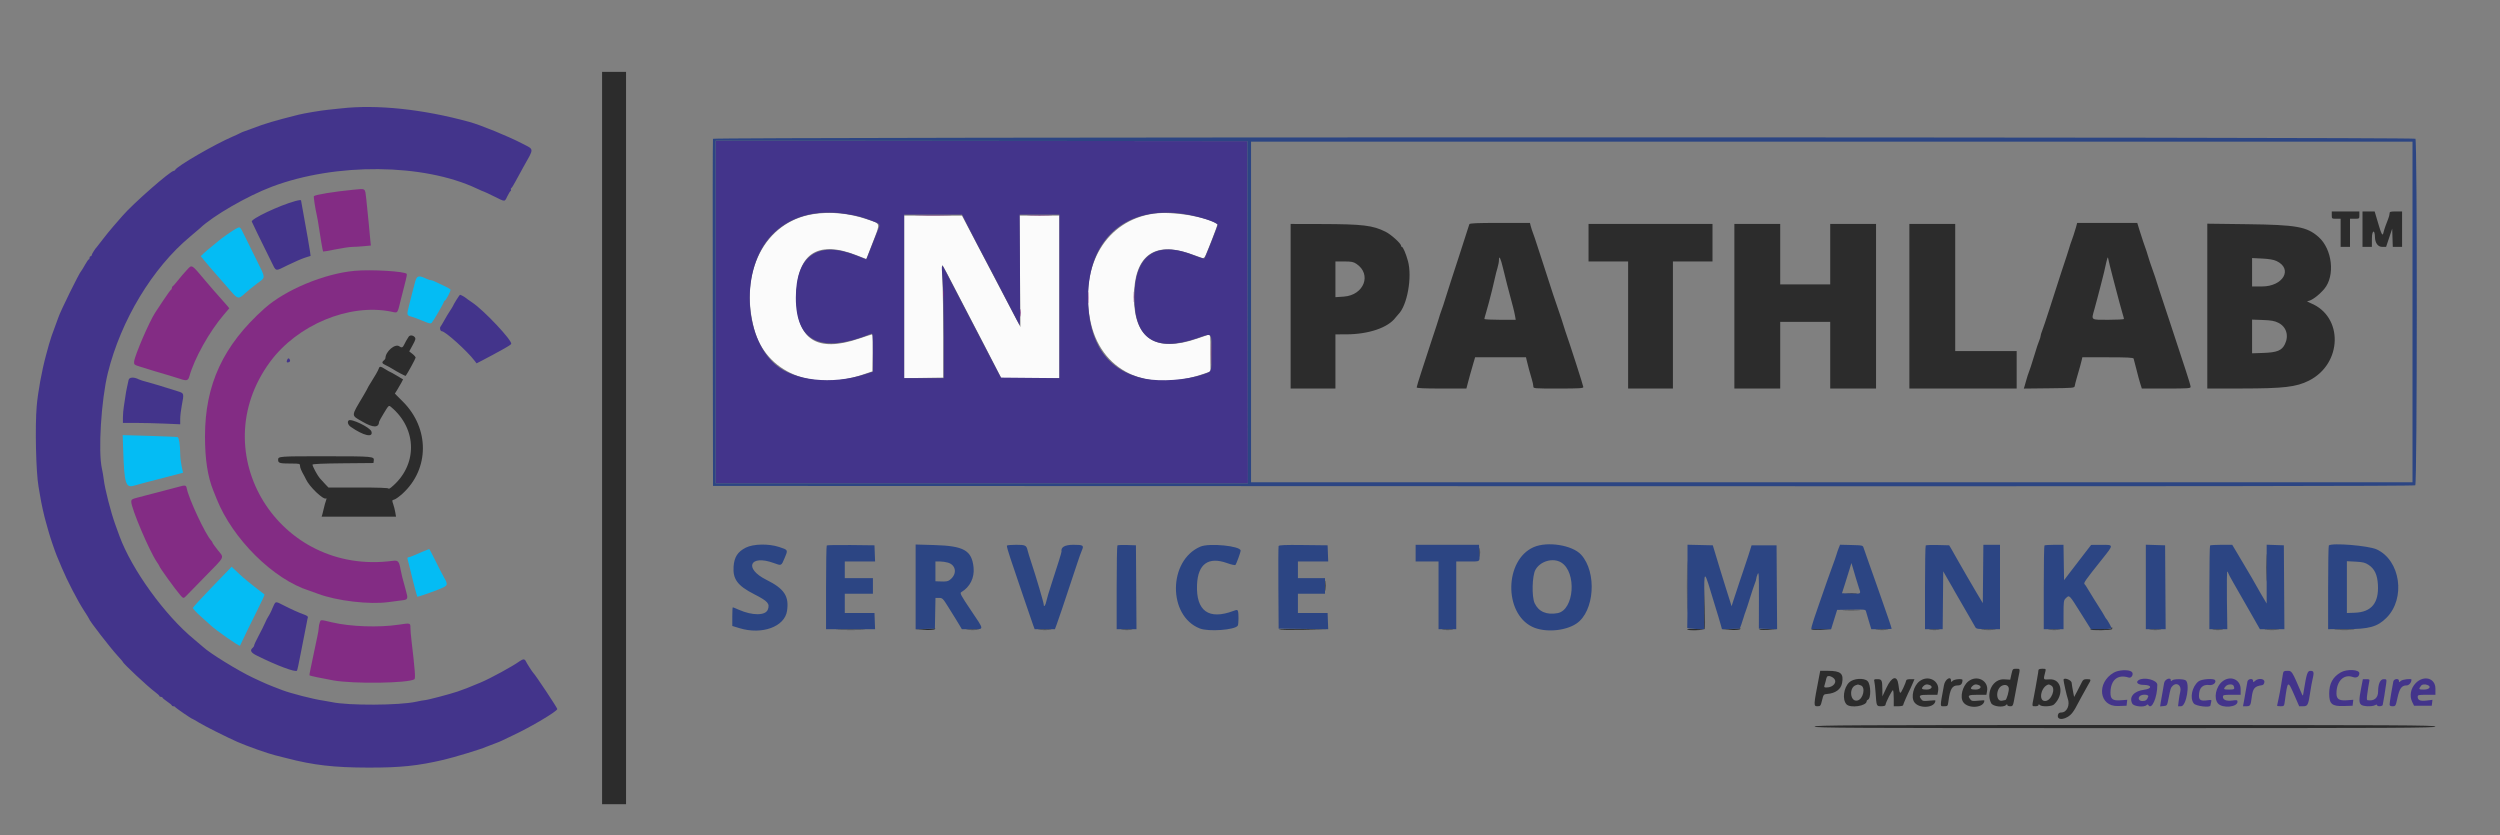
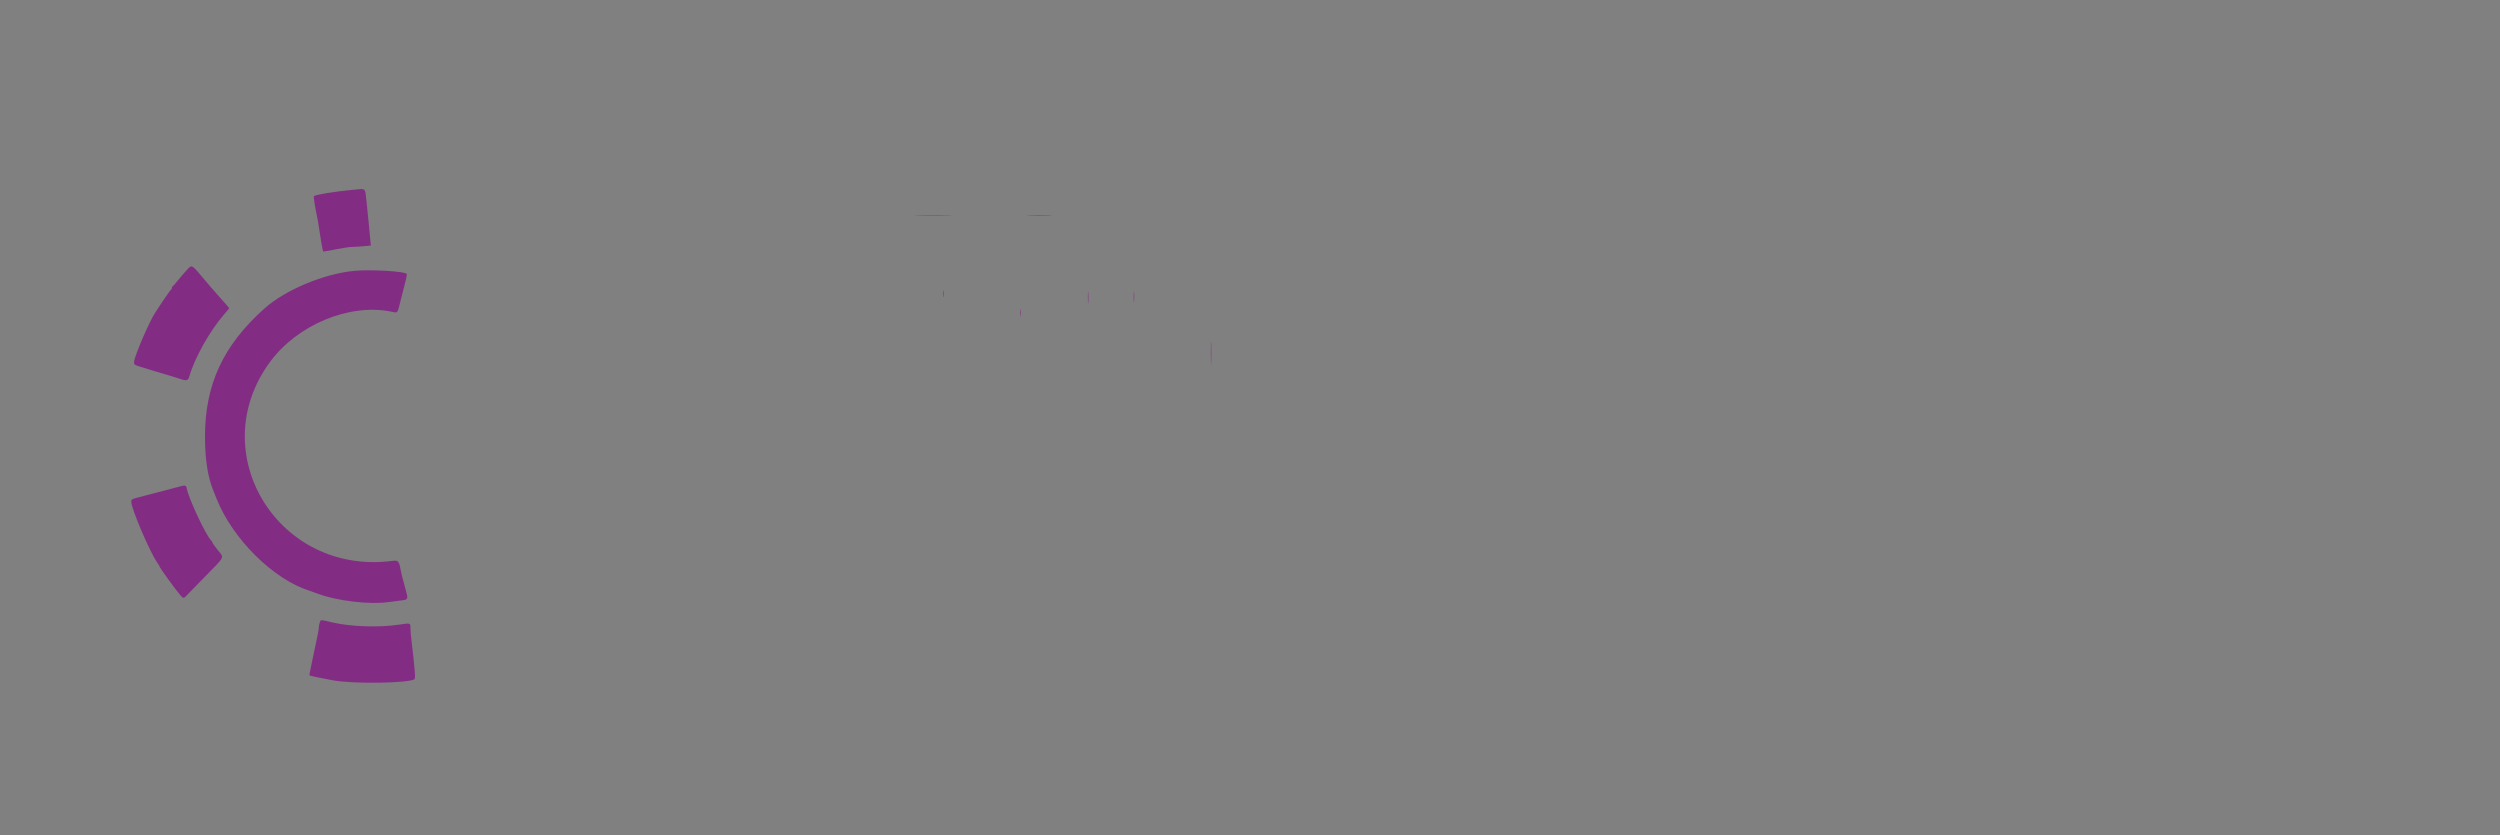
<svg xmlns="http://www.w3.org/2000/svg" id="svg" width="400" height="133.665" viewBox="0, 0, 400,133.665">
  <rect x="0" y="0" width="400" height="133.665" fill="#808080" stroke="none" />
  <g id="svgg">
-     <path id="path0" d="M130.131 34.258 C 122.352 35.470,118.185 43.606,120.685 52.701 C 122.572 59.569,129.933 62.659,137.974 59.957 L 139.583 59.417 139.629 56.458 C 139.654 54.831,139.625 53.500,139.564 53.500 C 139.503 53.500,138.545 53.808,137.435 54.184 C 130.702 56.468,127.460 54.356,127.429 47.667 C 127.397 40.687,130.648 38.354,136.982 40.810 L 138.610 41.442 139.665 38.715 C 140.885 35.565,140.958 35.845,138.720 35.086 C 135.859 34.114,132.892 33.829,130.131 34.258 M184.583 34.185 C 177.052 35.271,172.778 42.364,174.409 51.068 C 175.968 59.390,183.464 62.983,192.625 59.800 L 193.667 59.438 193.667 56.450 C 193.667 53.681,193.645 53.468,193.375 53.550 C 193.215 53.599,192.428 53.868,191.628 54.148 C 184.942 56.483,181.446 54.231,181.435 47.583 C 181.425 41.003,184.585 38.540,190.404 40.593 C 191.328 40.919,192.212 41.227,192.369 41.278 C 192.576 41.344,192.725 41.214,192.908 40.810 C 193.331 39.875,194.842 35.952,194.794 35.913 C 193.370 34.723,187.609 33.748,184.583 34.185 M144.667 47.504 L 144.667 60.507 147.792 60.462 L 150.917 60.417 150.917 54.083 C 150.917 50.600,150.857 46.513,150.785 45.002 C 150.706 43.361,150.714 42.320,150.804 42.418 C 150.887 42.509,151.876 44.383,153.002 46.583 C 154.127 48.783,155.102 50.658,155.166 50.750 C 155.231 50.842,156.245 52.789,157.419 55.076 C 158.593 57.364,159.706 59.521,159.891 59.868 L 160.229 60.500 164.864 60.500 L 169.500 60.500 169.500 47.500 L 169.500 34.500 166.312 34.500 L 163.123 34.500 163.197 43.412 L 163.270 52.325 162.502 50.871 C 161.078 48.174,159.019 44.250,154.854 36.294 L 153.917 34.505 149.292 34.502 L 144.667 34.500 144.667 47.504 " stroke="none" fill="#fbfbfb" fill-rule="evenodd" />
-     <path id="path1" d="M96.333 70.083 L 96.333 128.667 98.250 128.667 L 100.167 128.667 100.167 70.083 L 100.167 11.500 98.250 11.500 L 96.333 11.500 96.333 70.083 M373.083 34.417 C 373.083 34.992,373.093 35.000,373.792 35.000 L 374.500 35.000 374.500 37.250 L 374.500 39.500 375.250 39.500 L 376.000 39.500 376.000 37.250 L 376.000 35.000 376.750 35.000 C 377.496 35.000,377.500 34.997,377.500 34.417 L 377.500 33.833 375.292 33.833 L 373.083 33.833 373.083 34.417 M378.000 36.667 L 378.000 39.500 378.750 39.500 L 379.500 39.500 379.506 38.125 C 379.512 36.823,379.973 36.646,379.994 37.938 C 380.010 38.869,380.472 39.500,381.140 39.500 L 381.775 39.500 382.262 38.042 L 382.750 36.583 382.798 38.042 L 382.846 39.500 383.590 39.500 L 384.333 39.500 384.333 36.667 L 384.333 33.833 383.333 33.833 C 382.450 33.833,382.333 33.872,382.333 34.161 C 382.333 34.341,382.231 34.735,382.105 35.036 C 381.791 35.790,381.483 36.677,381.380 37.125 C 381.193 37.941,381.069 37.678,380.154 34.542 L 379.947 33.833 378.974 33.833 L 378.000 33.833 378.000 36.667 M235.096 35.875 C 235.064 35.990,234.924 36.421,234.785 36.833 C 234.647 37.246,234.067 39.046,233.497 40.833 C 232.927 42.621,232.364 44.346,232.247 44.667 C 232.130 44.987,231.830 45.925,231.581 46.750 C 231.332 47.575,231.035 48.512,230.921 48.833 C 230.408 50.279,230.296 50.614,230.167 51.083 C 230.091 51.358,229.949 51.808,229.850 52.083 C 229.752 52.358,229.343 53.596,228.941 54.833 C 228.539 56.071,227.863 58.145,227.438 59.442 C 227.014 60.739,226.667 61.882,226.667 61.983 C 226.667 62.112,227.861 62.167,230.645 62.167 L 234.623 62.167 234.829 61.375 C 235.068 60.453,235.344 59.466,235.736 58.125 L 236.017 57.167 240.089 57.167 L 244.160 57.167 244.264 57.625 C 244.429 58.359,244.833 59.852,245.093 60.689 C 245.225 61.114,245.333 61.620,245.333 61.814 C 245.333 62.163,245.371 62.167,249.333 62.167 C 252.710 62.167,253.333 62.129,253.333 61.926 C 253.333 61.725,251.076 54.718,250.485 53.083 C 250.385 52.808,250.242 52.358,250.167 52.083 C 250.091 51.808,249.937 51.321,249.824 51.000 C 248.956 48.530,248.153 46.103,246.761 41.750 C 246.233 40.100,245.707 38.487,245.591 38.167 C 245.084 36.761,244.961 36.394,244.880 36.042 L 244.794 35.667 239.975 35.667 C 236.263 35.667,235.142 35.715,235.096 35.875 M332.156 36.375 C 332.051 36.765,331.871 37.346,331.756 37.667 C 331.286 38.979,331.131 39.441,331.000 39.917 C 330.924 40.192,330.782 40.642,330.684 40.917 C 330.455 41.557,329.328 45.025,328.004 49.167 C 327.432 50.954,326.860 52.663,326.732 52.964 C 326.604 53.265,326.500 53.619,326.500 53.750 C 326.500 53.881,326.392 54.235,326.260 54.536 C 326.127 54.837,325.821 55.758,325.579 56.583 C 325.337 57.408,325.043 58.346,324.926 58.667 C 324.477 59.901,324.300 60.434,324.178 60.917 C 324.108 61.192,323.997 61.587,323.930 61.795 L 323.809 62.173 327.861 62.128 C 331.768 62.085,331.914 62.071,331.960 61.750 C 331.987 61.567,332.118 61.042,332.251 60.583 C 332.794 58.713,332.975 58.061,333.072 57.625 L 333.173 57.167 337.235 57.167 C 340.331 57.167,341.317 57.216,341.378 57.375 C 341.422 57.490,341.622 58.258,341.823 59.083 C 342.024 59.908,342.302 60.940,342.441 61.375 L 342.693 62.167 346.597 62.167 C 350.117 62.167,350.500 62.140,350.500 61.891 C 350.500 61.739,350.162 60.596,349.749 59.349 C 349.336 58.103,348.249 54.796,347.334 52.000 C 346.419 49.204,345.588 46.692,345.487 46.417 C 345.387 46.142,345.242 45.692,345.167 45.417 C 345.091 45.142,344.937 44.654,344.824 44.333 C 344.712 44.012,344.528 43.487,344.417 43.167 C 344.305 42.846,344.122 42.321,344.009 42.000 C 343.896 41.679,343.742 41.192,343.667 40.917 C 343.538 40.449,343.437 40.146,342.913 38.667 C 342.799 38.346,342.539 37.540,342.334 36.875 L 341.963 35.667 337.155 35.667 L 332.347 35.667 332.156 36.375 M206.500 49.000 L 206.500 62.167 210.083 62.167 L 213.667 62.167 213.667 57.833 L 213.667 53.500 215.375 53.497 C 218.978 53.490,222.091 52.431,223.295 50.803 C 223.412 50.645,223.615 50.409,223.747 50.277 C 225.161 48.863,225.973 44.345,225.275 41.775 C 224.954 40.596,224.485 39.500,224.301 39.500 C 224.227 39.500,224.167 39.416,224.167 39.314 C 224.167 38.961,222.582 37.527,221.706 37.087 C 219.645 36.053,218.055 35.861,211.375 35.845 L 206.500 35.833 206.500 49.000 M254.167 38.833 L 254.167 41.833 257.333 41.833 L 260.500 41.833 260.500 52.000 L 260.500 62.167 264.083 62.167 L 267.667 62.167 267.667 52.000 L 267.667 41.833 270.833 41.833 L 274.000 41.833 274.000 38.833 L 274.000 35.833 264.083 35.833 L 254.167 35.833 254.167 38.833 M277.500 49.000 L 277.500 62.167 281.167 62.167 L 284.833 62.167 284.833 56.833 L 284.833 51.500 288.833 51.500 L 292.833 51.500 292.833 56.833 L 292.833 62.167 296.500 62.167 L 300.167 62.167 300.167 49.000 L 300.167 35.833 296.500 35.833 L 292.833 35.833 292.833 40.667 L 292.833 45.500 288.833 45.500 L 284.833 45.500 284.833 40.667 L 284.833 35.833 281.167 35.833 L 277.500 35.833 277.500 49.000 M305.500 49.000 L 305.500 62.167 314.083 62.167 L 322.667 62.167 322.667 59.167 L 322.667 56.167 317.750 56.167 L 312.833 56.167 312.833 46.000 L 312.833 35.833 309.167 35.833 L 305.500 35.833 305.500 49.000 M353.167 48.977 L 353.167 62.167 358.625 62.161 C 365.409 62.155,367.385 61.925,369.417 60.908 C 374.795 58.214,374.976 50.645,369.712 48.508 C 369.275 48.330,369.049 48.181,369.212 48.176 C 369.786 48.158,371.004 47.270,371.882 46.230 C 373.655 44.126,373.180 39.860,370.954 37.901 C 369.101 36.270,367.446 35.974,359.625 35.872 L 353.167 35.788 353.167 48.977 M337.574 42.500 C 337.703 43.004,337.932 43.904,338.084 44.500 C 338.236 45.096,338.462 45.958,338.587 46.417 C 338.712 46.875,338.939 47.737,339.093 48.333 C 339.246 48.929,339.475 49.749,339.602 50.155 C 339.729 50.561,339.833 50.954,339.833 51.030 C 339.833 51.105,338.708 51.167,337.333 51.167 C 334.471 51.167,334.604 51.262,335.083 49.556 C 335.221 49.067,335.436 48.273,335.561 47.792 C 335.687 47.310,335.918 46.429,336.074 45.833 C 336.513 44.164,336.791 43.010,337.019 41.917 C 337.134 41.367,337.253 41.067,337.284 41.250 C 337.315 41.433,337.446 41.996,337.574 42.500 M240.487 42.917 C 240.682 43.742,240.960 44.867,241.106 45.417 C 241.251 45.967,241.478 46.829,241.611 47.333 C 241.744 47.837,241.953 48.625,242.077 49.083 C 242.201 49.542,242.350 50.198,242.408 50.542 L 242.515 51.167 240.008 51.167 C 238.628 51.167,237.500 51.105,237.500 51.030 C 237.500 50.954,237.604 50.561,237.731 50.155 C 237.858 49.749,238.077 48.967,238.218 48.417 C 238.359 47.867,238.590 46.967,238.731 46.417 C 238.872 45.867,239.074 45.004,239.181 44.500 C 239.288 43.996,239.478 43.251,239.604 42.845 C 239.730 42.439,239.833 41.881,239.833 41.604 C 239.833 40.762,240.109 41.316,240.487 42.917 M364.250 41.767 C 366.910 43.029,365.306 45.833,361.925 45.833 L 360.333 45.833 360.333 43.561 L 360.333 41.289 361.958 41.370 C 363.069 41.425,363.794 41.551,364.250 41.767 M217.017 42.210 C 219.530 43.879,218.247 47.234,215.011 47.456 L 213.667 47.548 213.667 44.690 L 213.667 41.833 215.059 41.833 C 216.225 41.833,216.542 41.894,217.017 42.210 M364.528 51.642 C 365.822 52.277,366.257 53.702,365.578 55.083 C 365.084 56.088,364.321 56.394,362.125 56.469 L 360.333 56.529 360.333 53.833 L 360.333 51.136 362.042 51.198 C 363.398 51.248,363.910 51.339,364.528 51.642 M65.385 53.875 C 65.075 54.354,64.838 54.771,64.684 55.109 C 64.453 55.617,64.262 55.691,63.900 55.417 C 63.230 54.910,61.667 56.246,61.667 57.325 C 61.667 57.399,61.554 57.553,61.417 57.667 C 61.041 57.978,61.110 58.158,61.708 58.430 C 62.006 58.566,62.475 58.820,62.750 58.994 C 63.542 59.494,64.863 60.193,64.911 60.136 C 65.151 59.848,66.500 57.376,66.500 57.224 C 66.500 57.114,66.270 56.844,65.989 56.624 L 65.478 56.224 66.027 55.217 C 66.499 54.351,66.545 54.171,66.351 53.938 C 66.084 53.616,65.574 53.583,65.385 53.875 M60.610 58.958 C 60.502 59.286,59.964 60.233,59.286 61.288 C 59.037 61.676,58.833 62.026,58.833 62.066 C 58.833 62.106,58.508 62.689,58.111 63.361 C 56.128 66.719,56.138 66.387,57.988 67.466 C 59.725 68.479,60.614 68.478,60.661 67.464 C 60.664 67.399,61.012 66.776,61.435 66.080 C 62.196 64.826,62.206 64.817,62.560 65.111 C 66.804 68.641,66.831 74.483,62.620 77.957 C 62.371 78.163,62.167 78.257,62.167 78.166 C 62.167 78.060,60.431 78.000,57.357 78.000 L 52.547 78.000 52.028 77.458 C 51.742 77.160,51.349 76.729,51.155 76.500 C 50.766 76.043,50.000 74.611,50.000 74.341 C 50.000 74.231,51.707 74.156,54.875 74.128 L 59.750 74.083 59.806 73.686 C 59.900 73.025,59.676 73.005,52.222 73.003 C 44.538 73.000,44.500 73.003,44.500 73.583 C 44.500 74.091,44.761 74.167,46.514 74.167 C 47.912 74.167,48.000 74.187,48.000 74.516 C 48.000 74.824,48.219 75.347,48.691 76.167 C 48.771 76.304,48.885 76.529,48.945 76.667 C 49.456 77.828,51.734 80.017,52.159 79.755 C 52.277 79.682,52.275 79.798,52.154 80.115 C 52.056 80.373,51.912 80.883,51.834 81.250 C 51.756 81.617,51.640 82.085,51.576 82.292 L 51.461 82.667 57.412 82.667 L 63.363 82.667 63.243 81.961 C 63.178 81.572,63.027 80.979,62.908 80.642 C 62.702 80.057,62.709 80.025,63.082 79.932 C 63.297 79.878,63.897 79.446,64.417 78.971 C 68.721 75.037,68.748 68.560,64.479 64.279 L 63.178 62.975 63.564 62.362 C 63.776 62.026,64.072 61.514,64.221 61.225 L 64.491 60.700 63.484 60.100 C 62.929 59.770,62.442 59.500,62.401 59.500 C 62.360 59.500,62.030 59.313,61.667 59.083 C 60.884 58.589,60.737 58.572,60.610 58.958 M55.778 67.278 C 55.532 67.524,55.692 67.995,56.125 68.298 C 58.159 69.724,59.760 70.082,59.429 69.039 C 59.220 68.380,56.154 66.901,55.778 67.278 M236.721 88.417 C 236.722 89.058,236.752 89.300,236.788 88.955 C 236.824 88.609,236.824 88.084,236.787 87.788 C 236.750 87.492,236.721 87.775,236.721 88.417 M269.909 93.833 C 269.909 97.454,269.931 98.935,269.958 97.125 C 269.985 95.315,269.985 92.352,269.958 90.542 C 269.931 88.731,269.909 90.212,269.909 93.833 M362.571 90.833 C 362.571 92.804,362.595 93.610,362.624 92.625 C 362.654 91.640,362.654 90.027,362.624 89.042 C 362.595 88.056,362.571 88.862,362.571 90.833 M212.057 93.750 C 212.058 94.483,212.087 94.763,212.122 94.371 C 212.157 93.979,212.157 93.379,212.121 93.037 C 212.085 92.696,212.057 93.017,212.057 93.750 M272.704 97.387 L 272.667 100.691 271.265 100.637 C 270.495 100.608,269.899 100.640,269.942 100.708 C 270.083 100.936,272.669 100.854,272.759 100.620 C 272.804 100.502,272.819 98.984,272.792 97.245 L 272.742 94.083 272.704 97.387 M295.547 94.956 C 295.985 94.990,296.660 94.990,297.047 94.955 C 297.434 94.920,297.075 94.892,296.250 94.892 C 295.425 94.893,295.109 94.922,295.547 94.956 M295.034 97.623 C 295.649 97.655,296.699 97.656,297.368 97.624 C 298.036 97.592,297.533 97.566,296.250 97.566 C 294.967 97.565,294.420 97.591,295.034 97.623 M337.833 100.483 C 337.833 100.636,337.389 100.675,336.099 100.636 C 335.145 100.607,334.399 100.640,334.442 100.708 C 334.565 100.907,337.798 100.858,337.924 100.656 C 337.984 100.558,337.988 100.433,337.933 100.378 C 337.878 100.323,337.833 100.370,337.833 100.483 M148.000 100.667 L 146.417 100.770 147.948 100.801 C 148.826 100.820,149.524 100.762,149.583 100.667 C 149.640 100.575,149.663 100.514,149.635 100.532 C 149.607 100.549,148.871 100.610,148.000 100.667 M204.645 100.712 C 204.715 100.782,206.493 100.819,208.595 100.795 L 212.417 100.749 208.466 100.666 C 206.294 100.621,204.574 100.641,204.645 100.712 M277.000 100.667 L 275.583 100.771 276.948 100.802 C 277.714 100.820,278.359 100.760,278.417 100.667 C 278.473 100.575,278.496 100.514,278.468 100.531 C 278.440 100.548,277.779 100.609,277.000 100.667 M281.482 100.716 C 281.555 100.789,282.208 100.826,282.932 100.798 L 284.250 100.747 282.799 100.665 C 282.001 100.620,281.408 100.643,281.482 100.716 M289.814 100.715 C 289.887 100.787,290.652 100.824,291.515 100.797 L 293.083 100.748 291.383 100.666 C 290.447 100.620,289.741 100.643,289.814 100.715 M134.218 100.791 C 135.300 100.820,137.025 100.820,138.051 100.791 C 139.077 100.762,138.192 100.738,136.083 100.738 C 133.975 100.738,133.135 100.762,134.218 100.791 M154.797 100.790 C 155.282 100.824,156.032 100.823,156.464 100.789 C 156.896 100.755,156.500 100.727,155.583 100.728 C 154.667 100.728,154.313 100.756,154.797 100.790 M166.292 100.790 C 166.773 100.823,167.560 100.823,168.042 100.790 C 168.523 100.756,168.129 100.728,167.167 100.728 C 166.204 100.728,165.810 100.756,166.292 100.790 M179.547 100.789 C 179.985 100.824,180.660 100.823,181.047 100.788 C 181.434 100.754,181.075 100.725,180.250 100.726 C 179.425 100.726,179.109 100.755,179.547 100.789 M230.880 100.789 C 231.318 100.824,231.993 100.823,232.380 100.788 C 232.767 100.754,232.408 100.725,231.583 100.726 C 230.758 100.726,230.442 100.755,230.880 100.789 M300.297 100.790 C 300.782 100.824,301.532 100.823,301.964 100.789 C 302.396 100.755,302.000 100.727,301.083 100.728 C 300.167 100.728,299.813 100.756,300.297 100.790 M308.792 100.789 C 309.181 100.824,309.819 100.824,310.208 100.789 C 310.598 100.754,310.279 100.725,309.500 100.725 C 308.721 100.725,308.402 100.754,308.792 100.789 M317.208 100.790 C 317.735 100.823,318.598 100.823,319.125 100.790 C 319.652 100.757,319.221 100.730,318.167 100.730 C 317.112 100.730,316.681 100.757,317.208 100.790 M327.875 100.789 C 328.310 100.824,329.023 100.824,329.458 100.789 C 329.894 100.755,329.537 100.727,328.667 100.727 C 327.796 100.727,327.440 100.755,327.875 100.789 M344.042 100.789 C 344.477 100.824,345.190 100.824,345.625 100.789 C 346.060 100.755,345.704 100.727,344.833 100.727 C 343.962 100.727,343.606 100.755,344.042 100.789 M354.125 100.789 C 354.515 100.824,355.152 100.824,355.542 100.789 C 355.931 100.754,355.613 100.725,354.833 100.725 C 354.054 100.725,353.735 100.754,354.125 100.789 M362.542 100.790 C 363.069 100.823,363.931 100.823,364.458 100.790 C 364.985 100.757,364.554 100.730,363.500 100.730 C 362.446 100.730,362.015 100.757,362.542 100.790 M373.800 100.791 C 374.560 100.822,375.760 100.822,376.466 100.790 C 377.172 100.759,376.550 100.734,375.083 100.734 C 373.617 100.734,373.039 100.760,373.800 100.791 M321.828 107.875 L 321.633 108.750 320.647 108.693 C 318.904 108.593,317.708 110.807,318.588 112.508 C 318.866 113.047,320.517 113.250,320.967 112.800 C 321.122 112.644,321.167 112.644,321.167 112.800 C 321.167 112.910,321.373 113.000,321.626 113.000 C 322.077 113.000,322.090 112.971,322.388 111.292 C 322.554 110.352,322.798 109.068,322.929 108.438 C 323.240 106.940,323.254 107.000,322.595 107.000 C 322.042 107.000,322.018 107.028,321.828 107.875 M326.154 107.208 C 326.147 107.323,326.116 107.567,326.084 107.750 C 325.762 109.642,325.591 110.594,325.396 111.583 C 325.102 113.082,325.086 113.000,325.667 113.000 C 325.944 113.000,326.167 112.911,326.167 112.800 C 326.167 112.644,326.211 112.644,326.367 112.800 C 326.684 113.117,328.293 113.053,328.650 112.708 C 330.311 111.106,329.872 108.588,327.950 108.695 C 326.867 108.756,326.909 108.833,327.260 107.436 C 327.363 107.026,327.333 107.000,326.768 107.000 C 326.405 107.000,326.162 107.083,326.154 107.208 M291.050 108.292 C 290.146 112.967,290.144 113.000,290.815 113.000 C 291.264 113.000,291.314 112.934,291.530 112.042 C 291.754 111.121,291.786 111.081,292.340 111.036 C 293.688 110.924,294.550 110.292,294.736 109.278 C 295.013 107.769,294.513 107.333,292.501 107.333 L 291.235 107.333 291.050 108.292 M293.340 108.472 C 294.066 109.060,293.380 110.000,292.224 110.000 C 291.902 110.000,291.823 109.935,291.900 109.735 C 291.956 109.589,292.045 109.270,292.098 109.026 C 292.269 108.243,292.317 108.167,292.643 108.167 C 292.819 108.167,293.133 108.304,293.340 108.472 M295.866 109.185 C 294.971 110.061,294.738 111.917,295.428 112.680 C 296.039 113.355,298.667 112.962,298.667 112.196 C 298.667 112.103,298.749 112.000,298.849 111.967 C 299.388 111.787,299.358 109.525,298.811 108.977 C 298.251 108.417,296.527 108.539,295.866 109.185 M299.896 109.042 C 299.952 109.248,300.041 110.054,300.093 110.833 C 300.239 113.016,300.233 113.000,301.003 113.000 C 301.418 113.000,301.670 112.922,301.676 112.792 C 301.694 112.410,302.766 110.322,302.884 110.440 C 302.948 110.503,303.000 111.106,303.000 111.778 L 303.000 113.000 303.750 113.000 C 304.162 113.000,304.500 112.923,304.500 112.830 C 304.500 112.685,305.216 111.049,305.675 110.143 C 305.752 109.992,305.927 109.598,306.065 109.268 L 306.316 108.667 305.658 108.667 C 305.246 108.667,304.998 108.744,304.995 108.875 C 304.992 108.990,304.778 109.533,304.520 110.083 C 304.002 111.185,303.950 111.148,303.746 109.542 C 303.550 107.991,302.691 108.215,301.832 110.042 L 301.186 111.417 301.176 110.305 C 301.164 108.823,301.087 108.667,300.379 108.667 C 299.854 108.667,299.805 108.705,299.896 109.042 M307.104 109.014 C 306.159 109.756,305.723 111.521,306.282 112.338 C 307.059 113.474,309.667 113.272,309.667 112.075 C 309.667 112.037,309.214 112.052,308.661 112.110 C 307.795 112.201,307.623 112.172,307.416 111.899 C 306.936 111.264,307.090 111.167,308.576 111.167 L 309.985 111.167 310.092 110.598 C 310.406 108.924,308.502 107.914,307.104 109.014 M311.037 109.625 C 310.368 113.280,310.365 113.000,311.073 113.000 C 311.631 113.000,311.649 112.979,311.751 112.208 C 312.011 110.230,312.342 109.667,313.243 109.667 C 313.763 109.667,313.987 109.408,313.998 108.792 C 314.002 108.552,312.691 108.666,312.429 108.929 C 312.190 109.167,312.167 109.167,312.167 108.929 C 312.167 108.079,311.212 108.667,311.037 109.625 M314.937 109.014 C 313.993 109.756,313.557 111.521,314.115 112.338 C 314.893 113.474,317.500 113.272,317.500 112.075 C 317.500 112.037,317.048 112.052,316.494 112.110 C 315.628 112.201,315.456 112.172,315.250 111.899 C 314.769 111.264,314.924 111.167,316.409 111.167 L 317.818 111.167 317.925 110.598 C 318.239 108.924,316.335 107.914,314.937 109.014 M330.167 108.782 C 330.167 109.071,330.675 111.335,330.833 111.750 C 331.241 112.822,330.703 114.000,329.806 114.000 C 329.501 114.000,329.344 114.107,329.277 114.362 C 328.998 115.433,330.761 115.155,331.613 113.995 C 331.954 113.529,331.990 113.466,333.035 111.499 C 333.450 110.720,333.948 109.820,334.144 109.499 C 334.616 108.725,334.599 108.667,333.908 108.667 C 333.404 108.667,333.279 108.746,333.063 109.208 C 332.924 109.506,332.596 110.147,332.335 110.633 L 331.860 111.516 331.686 110.633 C 331.591 110.147,331.491 109.525,331.464 109.250 C 331.419 108.775,330.166 108.323,330.167 108.782 M297.739 109.663 C 298.531 109.964,298.115 111.851,297.206 112.079 C 295.990 112.385,295.776 109.937,296.991 109.609 C 297.133 109.570,297.264 109.530,297.281 109.519 C 297.298 109.509,297.504 109.573,297.739 109.663 M308.736 109.601 C 309.359 109.840,309.031 110.333,308.250 110.333 C 307.457 110.333,307.334 110.190,307.762 109.762 C 308.041 109.483,308.311 109.438,308.736 109.601 M316.570 109.601 C 317.192 109.840,316.864 110.333,316.083 110.333 C 315.290 110.333,315.167 110.190,315.595 109.762 C 315.875 109.483,316.145 109.438,316.570 109.601 M321.400 110.077 C 321.496 110.457,321.063 111.998,320.859 112.002 C 320.799 112.004,320.592 112.047,320.400 112.099 C 319.267 112.403,319.272 110.092,320.405 109.673 C 320.899 109.490,321.293 109.650,321.400 110.077 M328.178 109.673 C 329.002 110.114,328.212 112.157,327.214 112.164 C 326.056 112.172,326.592 109.754,327.803 109.511 C 327.832 109.505,328.000 109.578,328.178 109.673 M290.333 116.250 C 290.333 116.472,295.963 116.500,340.000 116.500 C 384.037 116.500,389.667 116.472,389.667 116.250 C 389.667 116.028,384.037 116.000,340.000 116.000 C 295.963 116.000,290.333 116.028,290.333 116.250 " stroke="none" fill="#2c2c2c" fill-rule="evenodd" />
-     <path id="path2" d="M54.583 17.342 C 53.942 17.414,53.004 17.513,52.500 17.561 C 51.402 17.666,48.680 18.122,47.750 18.357 C 43.859 19.339,42.388 19.774,40.500 20.504 C 39.996 20.699,39.391 20.919,39.155 20.992 C 38.920 21.066,38.582 21.208,38.405 21.307 C 38.228 21.407,37.708 21.649,37.250 21.844 C 34.349 23.084,28.252 26.619,28.028 27.192 C 27.997 27.270,27.899 27.333,27.810 27.333 C 27.268 27.333,21.290 32.576,19.604 34.528 C 19.341 34.834,18.699 35.571,18.177 36.167 C 17.656 36.762,16.863 37.737,16.414 38.333 C 15.966 38.929,15.558 39.454,15.508 39.500 C 15.274 39.714,14.667 40.672,14.667 40.827 C 14.667 40.922,14.592 41.000,14.500 41.000 C 14.408 41.000,14.333 41.112,14.333 41.250 C 14.333 41.387,14.277 41.500,14.208 41.500 C 14.140 41.500,13.864 41.894,13.597 42.375 C 13.329 42.856,13.066 43.288,13.013 43.333 C 12.707 43.598,9.631 49.848,9.324 50.828 C 9.251 51.060,9.031 51.663,8.835 52.167 C 8.426 53.218,8.037 54.360,7.841 55.083 C 7.767 55.358,7.551 56.148,7.362 56.838 C 6.697 59.263,6.067 62.717,5.871 65.000 C 5.591 68.275,5.758 75.586,6.165 77.861 C 6.253 78.350,6.366 79.012,6.418 79.333 C 6.619 80.583,7.030 82.444,7.355 83.571 C 7.542 84.219,7.756 84.975,7.830 85.250 C 8.019 85.951,8.827 88.317,9.082 88.917 C 9.199 89.192,9.565 90.066,9.896 90.860 C 10.737 92.876,12.463 96.208,13.430 97.679 C 13.877 98.360,14.244 98.957,14.246 99.007 C 14.257 99.270,17.674 103.688,18.853 104.963 C 19.301 105.447,19.667 105.875,19.667 105.914 C 19.667 106.138,23.695 109.903,24.792 110.705 C 25.181 110.990,25.500 111.285,25.500 111.362 C 25.500 111.438,25.613 111.500,25.750 111.500 C 25.887 111.500,26.000 111.556,26.000 111.625 C 26.001 111.694,26.336 111.975,26.747 112.250 C 27.157 112.525,27.494 112.806,27.496 112.875 C 27.498 112.944,27.606 113.000,27.736 113.000 C 27.866 113.000,27.997 113.057,28.028 113.126 C 28.085 113.257,30.619 115.000,30.752 115.000 C 30.794 115.000,31.298 115.287,31.872 115.637 C 32.796 116.201,36.402 118.009,38.000 118.710 C 39.544 119.387,42.913 120.582,44.000 120.838 C 44.321 120.913,45.146 121.122,45.833 121.302 C 50.118 122.424,53.426 122.807,58.917 122.816 C 64.096 122.824,66.800 122.544,71.000 121.563 C 72.695 121.168,76.952 119.872,77.750 119.509 C 77.933 119.425,78.513 119.203,79.038 119.016 C 79.563 118.828,80.126 118.600,80.288 118.510 C 80.450 118.420,81.258 118.033,82.083 117.650 C 84.894 116.345,89.167 113.806,89.166 113.442 C 89.166 113.250,85.696 108.025,85.332 107.667 C 85.157 107.495,84.246 106.072,84.130 105.792 C 84.065 105.631,83.906 105.500,83.778 105.500 C 83.650 105.500,83.365 105.631,83.146 105.792 C 82.056 106.587,78.504 108.527,76.913 109.195 C 74.935 110.026,74.148 110.334,73.167 110.661 C 71.826 111.108,68.368 112.012,67.917 112.034 C 67.733 112.044,67.133 112.152,66.583 112.276 C 63.933 112.872,55.691 112.909,53.083 112.336 C 52.717 112.256,52.079 112.142,51.667 112.085 C 50.183 111.877,46.532 110.943,45.167 110.422 C 42.796 109.516,42.635 109.448,40.464 108.428 C 38.121 107.326,33.538 104.502,32.517 103.531 C 32.354 103.377,31.703 102.824,31.069 102.304 C 26.372 98.449,21.077 91.120,19.109 85.750 C 18.975 85.383,18.675 84.558,18.443 83.917 C 17.727 81.937,16.774 78.208,16.598 76.692 C 16.541 76.202,16.413 75.452,16.314 75.025 C 15.678 72.297,16.190 63.980,17.258 59.667 C 19.345 51.245,24.402 42.865,30.417 37.862 C 31.150 37.252,31.862 36.646,31.999 36.515 C 34.068 34.533,39.568 31.357,43.500 29.874 C 53.740 26.012,67.758 26.139,76.299 30.171 C 76.876 30.444,77.388 30.667,77.437 30.667 C 77.486 30.667,78.206 31.004,79.036 31.417 C 80.870 32.328,80.725 32.328,81.166 31.418 C 81.366 31.006,81.599 30.625,81.684 30.573 C 81.769 30.520,81.799 30.412,81.750 30.333 C 81.701 30.254,81.729 30.148,81.812 30.096 C 81.896 30.045,82.172 29.608,82.427 29.126 C 82.910 28.213,83.102 27.862,83.728 26.750 C 85.493 23.611,85.510 23.985,83.561 22.971 C 81.316 21.802,76.930 20.008,75.083 19.502 C 67.652 17.466,60.325 16.694,54.583 17.342 M114.500 49.916 L 114.500 77.333 157.084 77.333 L 199.668 77.333 199.625 49.958 L 199.583 22.583 157.042 22.541 L 114.500 22.499 114.500 49.916 M47.250 32.169 C 44.740 32.847,40.125 35.029,40.289 35.460 C 40.391 35.729,41.755 38.530,43.378 41.802 C 44.232 43.523,43.936 43.458,46.084 42.404 C 47.092 41.910,48.317 41.380,48.806 41.225 L 49.696 40.945 49.592 40.181 C 49.535 39.761,49.378 38.817,49.244 38.083 C 48.719 35.221,48.167 32.141,48.167 32.072 C 48.167 31.974,47.848 32.008,47.250 32.169 M135.417 34.244 C 137.149 34.520,137.834 34.698,139.333 35.263 C 140.949 35.871,140.894 35.774,140.353 37.092 C 140.092 37.729,139.600 38.981,139.259 39.875 C 138.919 40.769,138.619 41.500,138.593 41.500 C 138.567 41.500,137.996 41.273,137.324 40.996 C 130.952 38.368,127.333 40.775,127.333 47.642 C 127.333 54.717,131.363 56.649,139.375 53.415 C 139.647 53.306,139.667 53.511,139.667 56.385 L 139.667 59.473 138.375 59.889 C 133.101 61.590,127.094 60.938,124.083 58.339 C 118.892 53.856,118.527 42.931,123.395 37.719 C 126.239 34.673,130.453 33.455,135.417 34.244 M189.468 34.245 C 191.716 34.583,194.839 35.583,194.831 35.962 C 194.826 36.178,192.832 41.235,192.706 41.353 C 192.638 41.416,191.958 41.213,191.193 40.903 C 184.965 38.375,181.500 40.754,181.500 47.559 C 181.500 54.224,184.785 56.398,191.454 54.149 C 194.072 53.267,193.833 53.022,193.833 56.591 C 193.833 59.663,193.944 59.405,192.395 59.935 C 189.858 60.802,185.680 61.103,183.183 60.597 C 177.216 59.388,174.075 54.890,174.096 47.583 C 174.122 38.135,180.208 32.854,189.468 34.245 M154.788 36.042 C 155.592 37.631,156.868 40.074,159.118 44.333 C 159.627 45.296,160.719 47.396,161.546 49.000 C 162.373 50.604,163.095 51.969,163.150 52.033 C 163.205 52.098,163.227 48.141,163.198 43.242 L 163.146 34.333 166.323 34.333 L 169.500 34.333 169.500 47.419 L 169.500 60.505 164.821 60.461 L 160.141 60.417 159.272 58.750 C 156.749 53.912,152.379 45.500,151.463 43.717 C 150.588 42.014,150.599 41.996,150.818 44.788 C 150.918 46.061,151.000 50.117,151.000 53.801 L 151.000 60.500 147.833 60.500 L 144.667 60.500 144.667 47.417 L 144.667 34.333 149.295 34.333 L 153.924 34.333 154.788 36.042 M73.014 48.003 C 72.731 48.462,72.500 48.871,72.500 48.911 C 72.500 48.951,72.285 49.306,72.023 49.700 C 71.760 50.094,71.340 50.792,71.089 51.250 C 70.837 51.708,70.563 52.168,70.480 52.271 C 70.304 52.486,70.458 53.000,70.697 53.000 C 71.244 53.000,74.741 56.153,75.937 57.724 L 76.250 58.135 77.116 57.693 C 77.592 57.449,78.342 57.052,78.783 56.809 C 79.223 56.567,80.069 56.104,80.662 55.780 C 81.256 55.457,81.766 55.118,81.797 55.027 C 81.978 54.483,77.442 49.658,75.582 48.417 C 75.033 48.050,74.546 47.705,74.500 47.650 C 74.403 47.534,73.726 47.167,73.609 47.167 C 73.565 47.167,73.297 47.543,73.014 48.003 M45.931 57.607 C 45.799 57.949,45.910 58.070,46.240 57.944 C 46.386 57.887,46.453 57.737,46.396 57.590 C 46.268 57.256,46.063 57.263,45.931 57.607 M20.574 60.802 C 20.523 61.049,20.406 61.579,20.316 61.981 C 20.225 62.383,20.112 63.020,20.065 63.397 C 20.018 63.775,19.909 64.491,19.823 64.989 C 19.737 65.487,19.667 66.293,19.667 66.781 L 19.667 67.667 21.724 67.667 C 22.855 67.667,24.917 67.716,26.307 67.776 L 28.833 67.885 28.833 67.041 C 28.833 66.576,28.946 65.608,29.083 64.890 C 29.462 62.912,29.467 62.930,28.458 62.609 C 26.091 61.854,24.328 61.321,23.470 61.101 C 22.950 60.967,22.387 60.788,22.220 60.702 C 21.410 60.286,20.673 60.331,20.574 60.802 M43.830 96.792 C 43.708 97.044,43.596 97.287,43.583 97.333 C 43.513 97.580,43.077 98.451,42.916 98.667 C 42.813 98.804,42.584 99.254,42.407 99.667 C 42.229 100.079,41.765 101.011,41.375 101.737 C 40.986 102.464,40.667 103.148,40.667 103.258 C 40.667 103.369,40.554 103.553,40.417 103.667 C 39.951 104.053,40.140 104.417,41.042 104.869 C 44.220 106.461,47.320 107.624,47.520 107.300 C 47.582 107.200,47.830 106.060,48.072 104.767 C 48.313 103.474,48.616 101.929,48.746 101.333 C 48.875 100.737,49.027 99.963,49.084 99.613 C 49.140 99.263,49.221 98.885,49.264 98.773 C 49.310 98.654,49.082 98.480,48.713 98.351 C 47.903 98.070,46.501 97.439,45.310 96.821 C 44.157 96.223,44.108 96.222,43.830 96.792 M338.212 107.616 C 335.378 109.244,335.848 113.071,338.869 112.965 L 340.250 112.917 340.304 112.441 L 340.359 111.965 339.324 112.044 C 338.028 112.143,337.662 111.864,337.676 110.792 C 337.703 108.778,338.849 107.842,340.593 108.410 C 341.061 108.563,341.450 107.805,341.067 107.487 C 340.596 107.096,338.991 107.169,338.212 107.616 M374.514 107.586 C 373.250 108.318,372.676 109.364,372.670 110.946 C 372.664 112.634,373.113 113.027,374.978 112.965 L 376.417 112.917 376.471 112.441 L 376.526 111.965 375.491 112.044 C 374.261 112.138,373.833 111.852,373.833 110.938 C 373.833 108.979,375.012 107.803,376.454 108.324 C 377.034 108.534,377.479 108.282,377.495 107.735 C 377.513 107.110,375.509 107.009,374.514 107.586 M365.273 107.792 C 365.225 108.044,365.101 108.813,364.997 109.500 C 364.893 110.188,364.701 111.215,364.571 111.784 C 364.440 112.353,364.333 112.859,364.333 112.909 C 364.333 112.959,364.587 113.000,364.898 113.000 C 365.445 113.000,365.465 112.976,365.570 112.208 C 366.039 108.768,366.026 108.775,367.161 111.375 L 367.870 113.000 368.512 113.000 C 369.244 113.000,369.332 112.815,369.662 110.583 C 369.757 109.942,369.908 109.117,369.997 108.750 C 370.282 107.577,370.228 107.333,369.688 107.333 C 369.184 107.333,369.058 107.720,368.568 110.750 C 368.464 111.397,368.455 111.404,368.281 111.000 C 366.694 107.305,366.712 107.333,365.987 107.333 C 365.435 107.333,365.349 107.388,365.273 107.792 M342.192 108.814 C 341.629 109.171,342.064 109.583,343.004 109.583 C 344.311 109.583,344.373 110.192,343.083 110.355 C 341.421 110.565,340.599 111.522,341.168 112.585 C 341.411 113.039,343.059 113.208,343.448 112.819 C 343.578 112.688,343.660 112.688,343.741 112.819 C 344.263 113.664,345.183 111.569,345.169 109.567 C 345.164 108.800,343.056 108.267,342.192 108.814 M346.257 109.292 C 346.207 109.635,346.086 110.329,345.989 110.833 C 345.891 111.337,345.768 112.037,345.716 112.387 L 345.619 113.025 346.178 112.971 C 346.724 112.918,346.742 112.891,346.950 111.833 C 347.278 110.162,347.316 110.041,347.595 109.762 C 348.285 109.072,349.099 109.675,348.842 110.685 C 348.763 110.996,348.651 111.644,348.593 112.125 L 348.489 113.000 348.981 113.000 C 349.818 113.000,350.446 109.250,349.678 108.839 C 349.236 108.603,347.779 108.621,347.533 108.867 C 347.378 109.022,347.333 109.022,347.333 108.867 C 347.333 108.283,346.348 108.672,346.257 109.292 M351.768 109.016 C 350.725 109.836,350.329 111.692,351.012 112.561 C 351.351 112.992,353.662 113.265,353.669 112.875 C 353.670 112.806,353.720 112.569,353.779 112.349 C 353.884 111.956,353.870 111.950,353.085 112.057 C 352.153 112.185,351.833 112.001,351.833 111.338 C 351.833 110.066,352.421 109.460,353.514 109.605 C 354.097 109.682,354.647 109.205,354.412 108.827 C 354.211 108.501,352.244 108.641,351.768 109.016 M355.601 109.016 C 354.534 109.855,354.155 111.714,354.880 112.557 C 355.577 113.368,358.000 113.156,358.000 112.284 C 358.000 112.002,357.913 111.981,357.181 112.081 C 356.241 112.211,355.667 111.988,355.667 111.494 C 355.667 111.194,355.786 111.167,357.083 111.167 L 358.500 111.167 358.500 110.250 C 358.500 108.716,356.867 108.020,355.601 109.016 M359.588 109.042 C 359.541 109.248,359.424 109.904,359.329 110.500 C 359.234 111.096,359.093 111.902,359.017 112.292 L 358.878 113.000 359.421 113.000 C 360.037 113.000,360.106 112.888,360.267 111.627 C 360.459 110.118,360.715 109.809,361.917 109.630 C 362.140 109.597,362.267 109.430,362.303 109.124 C 362.366 108.572,361.350 108.449,360.805 108.942 C 360.521 109.199,360.500 109.199,360.500 108.942 C 360.500 108.494,359.692 108.582,359.588 109.042 M377.777 110.125 C 377.431 111.931,377.428 112.405,377.762 112.738 C 378.065 113.041,379.505 113.098,380.011 112.827 C 380.233 112.709,380.333 112.709,380.333 112.827 C 380.333 113.075,381.166 113.041,381.234 112.792 C 381.312 112.511,381.677 110.254,381.788 109.375 C 381.875 108.679,381.868 108.667,381.375 108.667 C 380.842 108.667,380.501 109.427,380.499 110.615 C 380.498 111.696,379.857 112.218,378.769 112.026 C 378.688 112.012,378.675 111.645,378.742 111.208 C 378.808 110.773,378.892 110.192,378.928 109.917 C 378.965 109.642,379.034 109.248,379.084 109.042 C 379.163 108.710,379.109 108.667,378.615 108.667 L 378.057 108.667 377.777 110.125 M382.929 109.042 C 382.730 110.003,382.333 112.447,382.333 112.708 C 382.333 112.919,382.468 113.000,382.819 113.000 C 383.292 113.000,383.313 112.964,383.598 111.647 C 383.920 110.154,384.274 109.667,385.036 109.667 C 385.451 109.667,385.833 109.223,385.833 108.739 C 385.833 108.530,384.405 108.701,384.138 108.942 C 383.855 109.199,383.833 109.199,383.833 108.942 C 383.833 108.493,383.024 108.582,382.929 109.042 M386.505 109.308 C 385.706 110.132,385.481 111.345,385.951 112.305 L 386.250 112.917 387.667 112.917 L 389.083 112.917 389.137 112.445 L 389.191 111.973 388.261 112.089 C 387.250 112.215,386.833 112.037,386.833 111.480 C 386.833 111.198,386.975 111.167,388.250 111.167 L 389.667 111.167 389.667 110.176 C 389.667 108.483,387.803 107.971,386.505 109.308 M357.399 109.764 C 357.590 110.262,357.498 110.333,356.667 110.333 C 355.761 110.333,355.691 110.267,356.109 109.805 C 356.450 109.428,357.260 109.402,357.399 109.764 M388.403 109.601 C 389.068 109.856,388.691 110.333,387.823 110.333 C 386.970 110.333,386.935 110.283,387.380 109.708 C 387.553 109.484,387.980 109.439,388.403 109.601 M343.719 111.458 C 343.531 111.987,343.299 112.167,342.808 112.167 C 342.258 112.167,342.022 111.791,342.335 111.415 C 342.648 111.038,343.855 111.076,343.719 111.458 " stroke="none" fill="#43348b" fill-rule="evenodd" />
-     <path id="path3" d="M37.767 36.587 C 37.254 36.855,35.340 38.192,34.970 38.541 C 34.849 38.656,34.375 39.047,33.916 39.409 C 33.458 39.772,32.866 40.275,32.600 40.528 L 32.116 40.987 32.706 41.702 C 33.031 42.095,33.459 42.604,33.658 42.833 C 33.857 43.063,34.150 43.400,34.309 43.583 C 34.467 43.767,34.932 44.295,35.340 44.758 C 35.749 45.221,36.486 46.065,36.978 46.633 C 38.032 47.850,38.187 47.875,39.141 46.990 C 39.539 46.620,40.422 45.898,41.103 45.386 C 42.555 44.293,42.573 44.682,40.924 41.352 C 40.261 40.013,39.433 38.335,39.084 37.625 C 38.380 36.193,38.437 36.238,37.767 36.587 M66.434 45.047 C 66.299 45.525,66.077 46.367,65.940 46.917 C 65.804 47.467,65.574 48.384,65.429 48.956 C 65.063 50.407,65.076 50.463,65.827 50.665 C 66.190 50.763,67.025 51.072,67.683 51.351 C 68.670 51.771,68.914 51.821,69.083 51.638 C 69.355 51.344,71.000 48.507,71.000 48.332 C 71.000 48.256,71.059 48.169,71.131 48.139 C 71.381 48.033,72.183 46.495,72.078 46.324 C 72.019 46.230,71.472 45.926,70.861 45.650 C 70.250 45.373,69.620 45.076,69.461 44.990 C 69.301 44.904,69.069 44.833,68.945 44.833 C 68.820 44.833,68.500 44.730,68.234 44.603 C 67.003 44.018,66.705 44.091,66.434 45.047 M19.716 72.185 C 19.887 77.312,20.116 78.078,21.373 77.723 C 22.584 77.381,23.723 77.076,25.000 76.752 C 25.596 76.602,26.458 76.379,26.917 76.258 C 27.375 76.137,28.096 75.948,28.518 75.837 L 29.286 75.637 29.065 74.610 C 28.944 74.045,28.842 73.171,28.838 72.667 C 28.826 71.236,28.642 70.026,28.422 69.942 C 28.312 69.900,26.289 69.810,23.926 69.742 L 19.630 69.619 19.716 72.185 M67.583 88.281 C 67.033 88.516,66.347 88.811,66.058 88.937 C 65.769 89.063,65.442 89.167,65.330 89.167 C 65.216 89.167,65.165 89.294,65.212 89.458 C 65.258 89.619,65.387 90.125,65.498 90.583 C 66.006 92.687,66.186 93.405,66.447 94.375 C 66.601 94.948,66.742 95.439,66.761 95.467 C 66.807 95.536,68.650 94.909,70.208 94.295 C 71.691 93.711,71.740 93.597,71.038 92.382 C 70.784 91.943,70.165 90.741,69.663 89.711 C 69.161 88.681,68.712 87.842,68.667 87.847 C 68.621 87.851,68.133 88.047,67.583 88.281 M33.989 93.868 C 32.299 95.618,30.894 97.143,30.867 97.256 C 30.839 97.369,31.396 97.976,32.104 98.606 C 32.812 99.235,33.514 99.867,33.664 100.010 C 34.543 100.849,38.280 103.456,38.398 103.313 C 38.427 103.278,38.692 102.725,38.989 102.083 C 39.285 101.442,40.175 99.626,40.966 98.049 C 41.757 96.472,42.370 95.156,42.327 95.123 C 40.032 93.362,39.056 92.566,38.160 91.721 L 37.062 90.685 33.989 93.868 " stroke="none" fill="#04bcf4" fill-rule="evenodd" />
-     <path id="path4" d="M114.077 22.208 C 114.033 22.323,114.017 34.867,114.041 50.083 L 114.083 77.750 250.149 77.792 C 350.609 77.823,386.275 77.785,386.441 77.646 C 386.755 77.386,386.780 22.514,386.467 22.200 C 386.167 21.901,114.191 21.909,114.077 22.208 M199.625 49.958 L 199.668 77.333 157.084 77.333 L 114.500 77.333 114.500 49.916 L 114.500 22.499 157.042 22.541 L 199.583 22.583 199.625 49.958 M386.000 49.917 L 386.000 77.167 293.083 77.167 L 200.167 77.167 200.167 49.917 L 200.167 22.667 293.083 22.667 L 386.000 22.667 386.000 49.917 M119.323 87.625 C 118.031 88.280,117.482 89.129,117.374 90.638 C 117.229 92.665,118.010 93.717,120.667 95.072 C 122.864 96.193,123.212 96.587,122.850 97.539 C 122.480 98.512,120.386 98.521,118.209 97.558 C 117.722 97.343,117.288 97.167,117.245 97.167 C 117.202 97.167,117.167 97.840,117.167 98.662 L 117.167 100.157 118.329 100.510 C 121.918 101.600,125.546 100.282,125.925 97.750 C 126.279 95.389,125.487 94.194,122.621 92.769 C 118.973 90.955,119.951 88.687,123.782 90.077 C 125.077 90.547,124.995 90.587,125.579 89.186 C 126.088 87.967,126.103 87.994,124.676 87.522 C 122.993 86.965,120.530 87.013,119.323 87.625 M132.281 87.275 C 132.218 87.338,132.167 90.376,132.167 94.028 L 132.167 100.667 136.090 100.667 L 140.014 100.667 139.965 99.375 L 139.917 98.083 137.542 98.083 L 135.166 98.083 135.167 96.542 L 135.167 95.000 137.417 95.000 L 139.667 95.000 139.667 93.750 L 139.667 92.500 137.417 92.500 L 135.167 92.500 135.167 91.167 L 135.167 89.833 137.590 89.833 L 140.014 89.833 139.965 88.542 L 139.917 87.250 136.156 87.205 C 134.087 87.181,132.344 87.212,132.281 87.275 M146.500 93.900 L 146.500 100.679 148.042 100.631 L 149.583 100.583 149.629 98.125 L 149.676 95.667 150.248 95.667 C 150.786 95.667,150.872 95.751,151.702 97.089 C 152.187 97.872,152.696 98.688,152.833 98.903 C 152.971 99.119,153.266 99.603,153.489 99.981 L 153.895 100.667 155.531 100.667 C 157.528 100.667,157.544 100.912,155.339 97.634 C 153.734 95.247,153.546 94.896,153.797 94.750 C 155.196 93.934,155.942 92.438,155.771 90.790 C 155.488 88.058,154.230 87.344,149.458 87.207 L 146.500 87.122 146.500 93.900 M161.104 87.300 C 161.058 87.374,161.312 88.292,161.668 89.342 C 162.023 90.391,162.922 93.050,163.666 95.250 C 164.409 97.450,165.136 99.569,165.281 99.958 L 165.545 100.667 167.167 100.667 L 168.788 100.667 169.053 99.958 C 169.199 99.569,169.582 98.462,169.905 97.500 C 171.342 93.214,171.864 91.647,172.346 90.167 C 172.629 89.296,172.971 88.339,173.106 88.040 C 173.457 87.260,173.311 87.167,171.744 87.167 C 170.371 87.167,169.710 87.544,169.843 88.253 C 169.864 88.361,169.204 90.484,168.240 93.417 C 167.848 94.608,167.475 95.865,167.411 96.210 C 167.292 96.856,167.000 97.235,167.000 96.744 C 167.000 96.446,165.780 92.310,165.010 90.000 C 164.751 89.221,164.486 88.359,164.422 88.084 C 164.228 87.245,164.069 87.167,162.573 87.167 C 161.810 87.167,161.149 87.227,161.104 87.300 M178.784 87.272 C 178.719 87.336,178.667 90.376,178.667 94.028 L 178.667 100.667 180.252 100.667 L 181.837 100.667 181.794 93.958 L 181.750 87.250 180.325 87.202 C 179.542 87.176,178.848 87.207,178.784 87.272 M192.066 87.459 C 186.896 89.660,186.825 98.538,191.962 100.554 C 193.369 101.106,197.596 100.795,198.039 100.107 C 198.186 99.879,198.208 98.134,198.068 97.771 C 197.982 97.546,197.895 97.543,197.360 97.744 C 193.402 99.231,191.357 97.769,191.524 93.573 C 191.657 90.230,193.341 89.015,196.342 90.098 C 197.000 90.335,197.595 90.466,197.665 90.390 C 197.836 90.202,198.500 88.379,198.500 88.096 C 198.500 87.353,193.483 86.856,192.066 87.459 M204.577 87.372 C 204.533 87.489,204.516 90.509,204.540 94.084 L 204.583 100.583 208.549 100.628 L 212.514 100.673 212.465 99.378 L 212.417 98.083 210.042 98.083 L 207.666 98.083 207.667 96.542 L 207.667 95.000 209.833 95.000 L 212.000 95.000 212.000 93.750 L 212.000 92.500 209.833 92.500 L 207.667 92.500 207.667 91.167 L 207.667 89.833 210.090 89.833 L 212.514 89.833 212.465 88.542 L 212.417 87.250 208.538 87.205 C 205.521 87.170,204.640 87.208,204.577 87.372 M226.500 88.500 L 226.500 89.833 228.333 89.833 L 230.167 89.833 230.167 95.250 L 230.167 100.667 231.583 100.667 L 233.000 100.667 233.000 95.250 L 233.000 89.833 234.806 89.833 C 236.957 89.833,236.762 89.978,236.695 88.431 L 236.640 87.167 231.570 87.167 L 226.500 87.167 226.500 88.500 M245.392 87.541 C 240.727 89.582,240.575 98.075,245.164 100.290 C 247.117 101.232,250.385 100.996,252.217 99.781 C 255.114 97.859,255.549 91.576,252.979 88.752 C 251.582 87.217,247.591 86.580,245.392 87.541 M270.000 93.745 C 270.000 97.369,269.981 100.390,269.958 100.458 C 269.935 100.527,270.535 100.605,271.292 100.632 L 272.667 100.680 272.675 96.132 C 272.685 90.822,272.537 90.743,274.456 97.083 C 274.595 97.542,274.802 98.217,274.916 98.583 C 275.031 98.950,275.213 99.572,275.321 99.965 L 275.517 100.679 276.941 100.631 L 278.365 100.583 278.611 99.917 C 278.746 99.550,278.916 99.025,278.990 98.750 C 279.063 98.475,279.201 98.063,279.295 97.833 C 279.389 97.604,279.708 96.629,280.003 95.667 C 280.298 94.704,280.644 93.670,280.770 93.369 C 280.897 93.068,281.000 92.721,281.000 92.597 C 281.000 92.473,281.099 92.135,281.221 91.847 C 281.411 91.395,281.440 91.965,281.429 95.953 L 281.417 100.583 282.877 100.632 L 284.337 100.680 284.294 93.965 L 284.250 87.250 282.252 87.250 L 280.254 87.250 279.701 89.000 C 279.397 89.962,279.047 91.013,278.924 91.333 C 278.800 91.654,278.545 92.404,278.358 93.000 C 278.170 93.596,277.937 94.308,277.839 94.583 C 277.742 94.858,277.525 95.514,277.357 96.040 L 277.053 96.998 276.834 96.290 C 276.714 95.902,276.412 94.946,276.163 94.167 C 275.914 93.388,275.518 92.112,275.283 91.333 C 275.048 90.554,274.674 89.317,274.451 88.583 L 274.047 87.250 272.023 87.203 L 270.000 87.156 270.000 93.745 M294.190 87.703 C 294.070 88.004,293.908 88.475,293.832 88.750 C 293.755 89.025,293.454 89.888,293.161 90.667 C 292.869 91.446,292.531 92.383,292.410 92.750 C 292.289 93.117,291.688 94.842,291.074 96.583 C 290.461 98.325,289.922 99.956,289.877 100.208 L 289.796 100.667 291.387 100.667 L 292.979 100.667 293.460 99.125 L 293.941 97.583 296.208 97.537 C 298.263 97.495,298.482 97.518,298.550 97.787 C 298.592 97.950,298.801 98.665,299.016 99.375 L 299.407 100.667 301.037 100.667 C 301.933 100.667,302.667 100.639,302.667 100.605 C 302.667 100.481,301.840 98.035,301.082 95.917 C 300.656 94.725,300.208 93.450,300.088 93.083 C 299.967 92.717,299.515 91.442,299.083 90.250 C 298.652 89.058,298.245 87.896,298.179 87.667 C 298.062 87.259,298.021 87.249,296.235 87.203 L 294.410 87.156 294.190 87.703 M308.116 87.273 C 308.052 87.337,308.000 90.376,308.000 94.028 L 308.000 100.667 309.414 100.667 L 310.828 100.667 310.872 96.042 L 310.917 91.417 311.583 92.582 C 311.950 93.223,312.341 93.898,312.452 94.082 C 312.563 94.266,312.709 94.529,312.777 94.667 C 312.844 94.804,313.343 95.667,313.884 96.583 C 314.425 97.500,315.097 98.662,315.377 99.167 C 315.657 99.671,315.967 100.215,316.067 100.375 C 316.221 100.625,316.516 100.667,318.123 100.667 L 320.000 100.667 320.000 93.917 L 320.000 87.167 318.669 87.167 L 317.339 87.167 317.294 91.836 L 317.250 96.505 316.226 94.794 C 315.663 93.853,314.994 92.708,314.740 92.250 C 314.485 91.792,313.967 90.892,313.589 90.250 C 313.210 89.608,312.847 88.971,312.782 88.833 C 312.717 88.696,312.485 88.283,312.266 87.917 L 311.868 87.250 310.050 87.203 C 309.050 87.177,308.180 87.209,308.116 87.273 M327.111 87.278 C 327.050 87.339,327.000 90.376,327.000 94.028 L 327.000 100.667 328.583 100.667 L 330.167 100.667 330.167 98.362 C 330.167 96.139,330.181 96.045,330.571 95.678 C 331.109 95.173,331.062 95.124,332.918 98.081 L 334.541 100.667 336.187 100.667 C 337.107 100.667,337.833 100.597,337.833 100.510 C 337.833 100.341,337.166 99.138,336.995 99.000 C 336.939 98.954,336.841 98.804,336.778 98.667 C 336.715 98.529,336.533 98.216,336.373 97.971 C 335.824 97.126,334.083 94.324,333.894 93.982 C 333.790 93.793,333.626 93.559,333.528 93.462 C 333.340 93.274,333.608 92.893,336.371 89.425 C 338.221 87.103,338.225 87.164,336.208 87.176 L 334.583 87.185 333.719 88.301 C 333.244 88.915,332.269 90.183,331.552 91.121 L 330.250 92.824 330.204 89.996 L 330.159 87.167 328.691 87.167 C 327.883 87.167,327.172 87.217,327.111 87.278 M343.333 93.910 L 343.333 100.667 344.919 100.667 L 346.504 100.667 346.460 93.958 L 346.417 87.250 344.875 87.202 L 343.333 87.154 343.333 93.910 M353.611 87.278 C 353.550 87.339,353.500 90.376,353.500 94.028 L 353.500 100.667 354.936 100.667 L 356.371 100.667 356.308 96.015 C 356.274 93.456,356.303 91.398,356.373 91.441 C 356.443 91.484,356.500 91.579,356.500 91.653 C 356.500 91.726,356.886 92.453,357.357 93.268 C 358.571 95.367,358.924 95.983,360.333 98.466 L 361.583 100.667 363.544 100.667 L 365.504 100.667 365.460 93.958 L 365.417 87.250 364.042 87.202 L 362.667 87.153 362.667 91.860 L 362.667 96.566 361.750 95.015 C 361.246 94.162,360.833 93.437,360.833 93.405 C 360.833 93.373,360.006 91.956,358.995 90.257 L 357.157 87.167 355.440 87.167 C 354.495 87.167,353.672 87.217,353.611 87.278 M372.611 87.278 C 372.550 87.339,372.500 90.376,372.500 94.028 L 372.500 100.667 375.292 100.665 C 379.063 100.662,380.389 100.294,381.837 98.846 C 384.949 95.733,384.073 89.645,380.261 87.900 C 378.941 87.296,373.071 86.818,372.611 87.278 M249.785 89.994 C 252.308 91.532,251.885 97.600,249.220 98.100 C 247.461 98.430,246.169 97.868,245.537 96.500 C 245.059 95.466,245.141 92.110,245.667 91.172 C 246.449 89.775,248.475 89.196,249.785 89.994 M151.675 90.022 C 152.878 90.383,153.153 91.635,152.231 92.557 C 151.823 92.964,151.614 93.042,150.917 93.042 C 150.779 93.042,150.442 93.032,150.167 93.021 L 149.667 93.000 149.667 91.417 L 149.667 89.833 150.356 89.833 C 150.735 89.833,151.328 89.918,151.675 90.022 M378.984 90.386 C 379.925 91.009,380.371 91.952,380.465 93.521 C 380.641 96.473,379.441 97.939,376.766 98.037 L 375.500 98.083 375.500 93.937 L 375.500 89.792 376.904 89.865 C 378.074 89.927,378.420 90.013,378.984 90.386 M296.917 92.417 C 297.071 92.967,297.310 93.740,297.449 94.135 C 297.769 95.045,297.805 95.023,296.129 94.965 L 294.716 94.917 295.170 93.500 C 295.420 92.721,295.759 91.634,295.924 91.085 L 296.223 90.086 296.430 90.751 C 296.545 91.117,296.764 91.867,296.917 92.417 " stroke="none" fill="#2c4583" fill-rule="evenodd" />
    <path id="path5" d="M56.500 30.361 C 53.418 30.664,50.465 31.146,50.226 31.386 C 50.146 31.466,50.419 33.271,50.698 34.500 C 50.791 34.912,50.930 35.700,51.007 36.250 C 51.214 37.735,51.640 40.196,51.699 40.248 C 51.727 40.273,52.612 40.119,53.667 39.905 C 54.721 39.691,55.921 39.511,56.333 39.506 C 56.746 39.502,57.591 39.450,58.211 39.391 L 59.338 39.285 59.258 38.517 C 59.214 38.095,59.090 36.775,58.983 35.583 C 58.876 34.392,58.705 32.704,58.603 31.833 C 58.391 30.030,58.572 30.157,56.500 30.361 M146.958 34.458 C 148.265 34.486,150.402 34.486,151.708 34.458 C 153.015 34.430,151.946 34.407,149.333 34.407 C 146.721 34.407,145.652 34.430,146.958 34.458 M164.708 34.458 C 165.602 34.488,167.065 34.488,167.958 34.458 C 168.852 34.428,168.121 34.403,166.333 34.403 C 164.546 34.403,163.815 34.428,164.708 34.458 M29.834 43.268 C 29.438 43.691,28.812 44.422,28.442 44.893 C 28.072 45.364,27.709 45.775,27.635 45.806 C 27.561 45.836,27.500 45.961,27.500 46.083 C 27.500 46.206,27.437 46.331,27.359 46.361 C 27.282 46.392,26.746 47.129,26.168 48.000 C 25.591 48.871,24.994 49.771,24.842 50.000 C 23.900 51.421,21.532 56.924,21.456 57.868 C 21.419 58.327,21.475 58.374,22.417 58.670 C 23.966 59.156,25.982 59.765,27.083 60.079 C 27.633 60.235,28.386 60.469,28.756 60.598 C 29.852 60.982,30.102 60.918,30.301 60.208 C 31.098 57.361,33.464 53.118,35.773 50.397 L 36.686 49.321 36.241 48.785 C 35.997 48.491,35.485 47.913,35.105 47.500 C 34.724 47.087,33.779 46.000,33.004 45.083 C 30.508 42.130,30.763 42.277,29.834 43.268 M56.750 43.331 C 51.886 43.773,45.670 46.363,42.333 49.338 C 35.719 55.235,32.798 61.514,32.798 69.833 C 32.798 73.483,33.226 76.263,34.133 78.500 C 34.226 78.729,34.467 79.329,34.668 79.833 C 37.222 86.244,43.759 92.714,49.495 94.510 C 49.727 94.582,50.329 94.799,50.833 94.991 C 53.843 96.138,59.106 96.762,62.167 96.335 C 62.854 96.239,63.810 96.114,64.292 96.057 C 65.297 95.938,65.328 95.855,64.917 94.390 C 64.416 92.607,64.196 91.737,64.089 91.110 C 63.867 89.814,63.690 89.619,62.840 89.732 C 44.602 92.171,32.468 72.518,43.198 57.917 C 47.569 51.968,55.868 48.513,62.560 49.857 C 63.718 50.090,63.545 50.309,64.162 47.831 C 64.448 46.686,64.788 45.345,64.918 44.850 C 65.049 44.355,65.121 43.894,65.079 43.826 C 64.822 43.411,59.409 43.089,56.750 43.331 M150.883 47.000 C 150.883 47.504,150.915 47.710,150.953 47.458 C 150.991 47.206,150.991 46.794,150.953 46.542 C 150.915 46.290,150.883 46.496,150.883 47.000 M174.059 47.583 C 174.059 48.408,174.087 48.767,174.122 48.380 C 174.157 47.993,174.157 47.318,174.123 46.880 C 174.088 46.442,174.060 46.758,174.059 47.583 M181.392 47.500 C 181.392 48.279,181.420 48.598,181.455 48.208 C 181.490 47.819,181.490 47.181,181.455 46.792 C 181.420 46.402,181.392 46.721,181.392 47.500 M163.218 50.083 C 163.219 50.633,163.250 50.838,163.287 50.539 C 163.325 50.239,163.324 49.789,163.286 49.539 C 163.248 49.288,163.217 49.533,163.218 50.083 M193.735 56.500 C 193.735 58.104,193.760 58.760,193.791 57.958 C 193.821 57.156,193.821 55.844,193.791 55.042 C 193.760 54.240,193.735 54.896,193.735 56.500 M28.667 77.867 C 28.005 78.056,26.914 78.344,25.333 78.746 C 24.738 78.898,23.875 79.121,23.417 79.242 C 22.958 79.363,22.227 79.555,21.792 79.669 C 21.126 79.844,21.000 79.940,21.000 80.274 C 21.000 81.347,23.882 88.131,25.101 89.927 C 25.320 90.250,25.500 90.544,25.500 90.580 C 25.500 90.775,28.040 94.292,28.903 95.292 C 29.279 95.727,29.396 95.749,29.696 95.441 C 29.818 95.316,31.210 93.892,32.792 92.274 C 36.106 88.885,35.894 89.327,34.833 88.000 C 34.375 87.427,34.000 86.897,34.000 86.824 C 34.000 86.751,33.902 86.591,33.783 86.470 C 32.894 85.566,30.174 79.753,29.879 78.125 C 29.789 77.628,29.625 77.594,28.667 77.867 M51.164 99.590 C 51.074 99.828,51.000 100.208,51.000 100.435 C 51.000 100.662,50.894 101.314,50.764 101.882 C 50.634 102.451,50.402 103.554,50.249 104.333 C 50.096 105.112,49.856 106.260,49.716 106.883 C 49.575 107.506,49.488 108.036,49.522 108.061 C 49.632 108.143,51.375 108.510,53.333 108.864 C 56.540 109.444,65.271 109.323,66.304 108.685 C 66.499 108.564,66.396 107.191,65.837 102.481 C 65.743 101.692,65.667 100.777,65.667 100.449 C 65.667 99.662,65.675 99.664,63.750 99.954 C 60.609 100.426,56.069 100.267,53.167 99.584 C 51.202 99.122,51.342 99.121,51.164 99.590 " stroke="none" fill="#832c84" fill-rule="evenodd" />
  </g>
</svg>